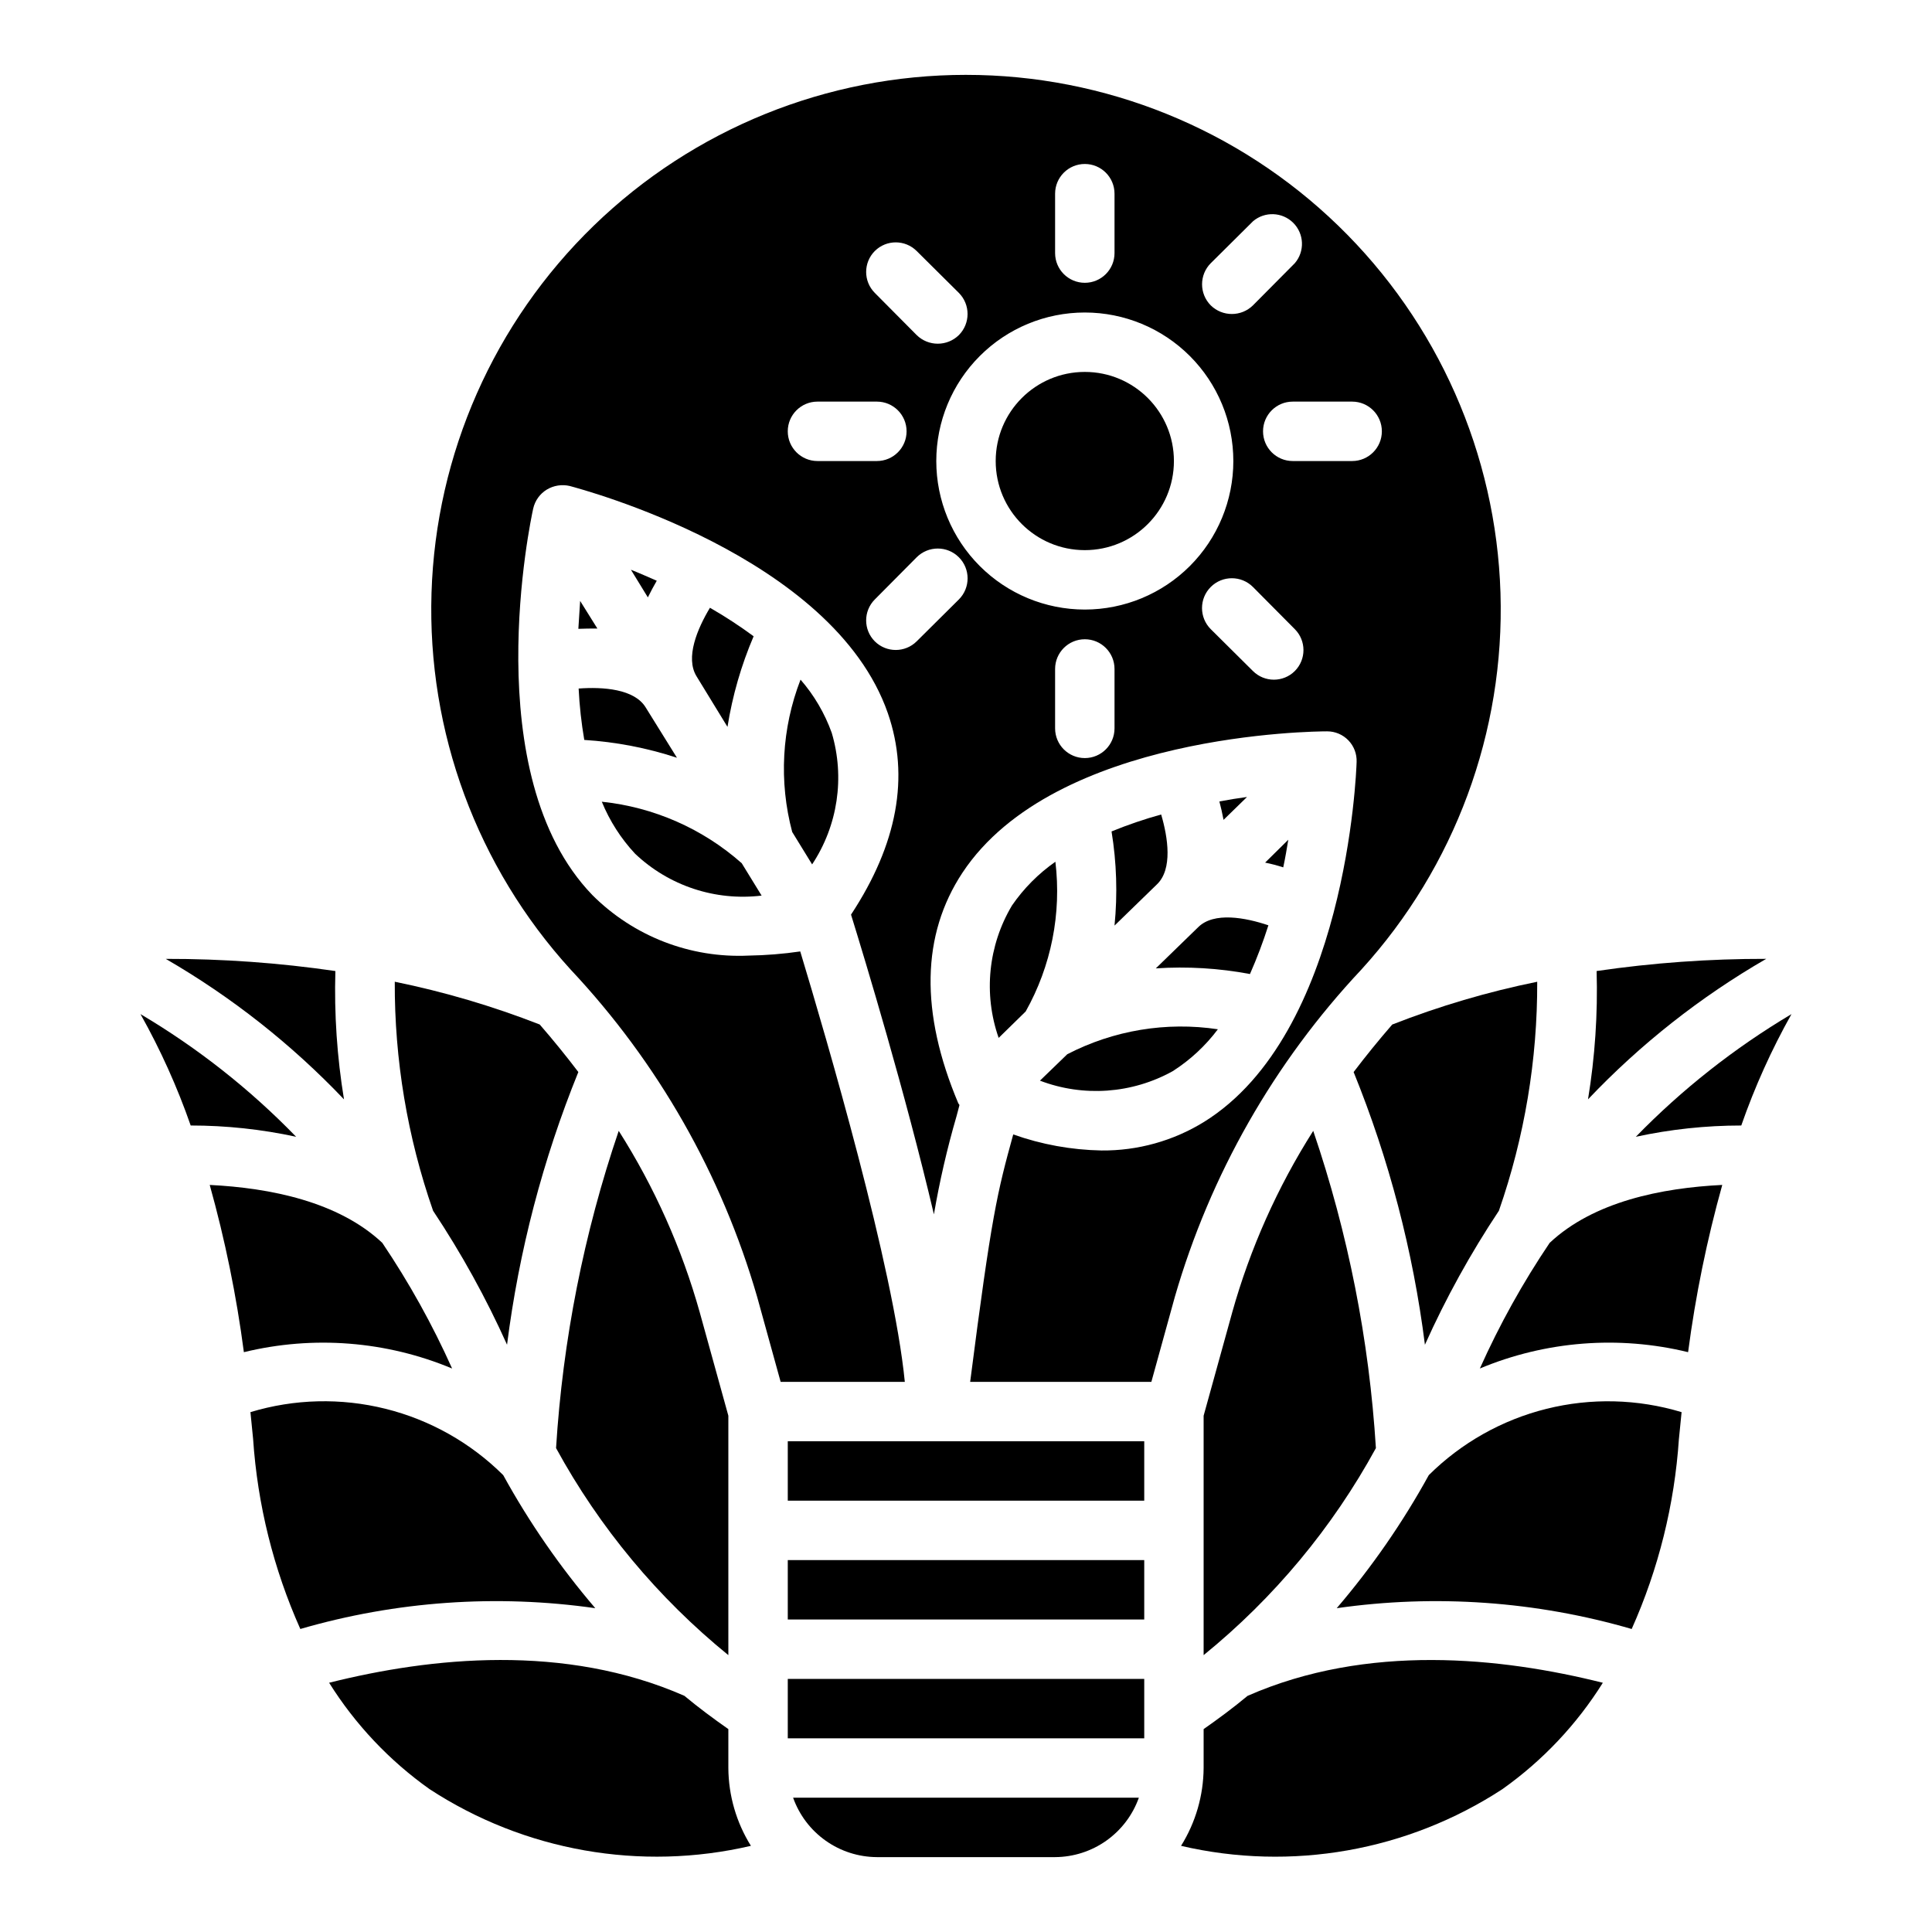
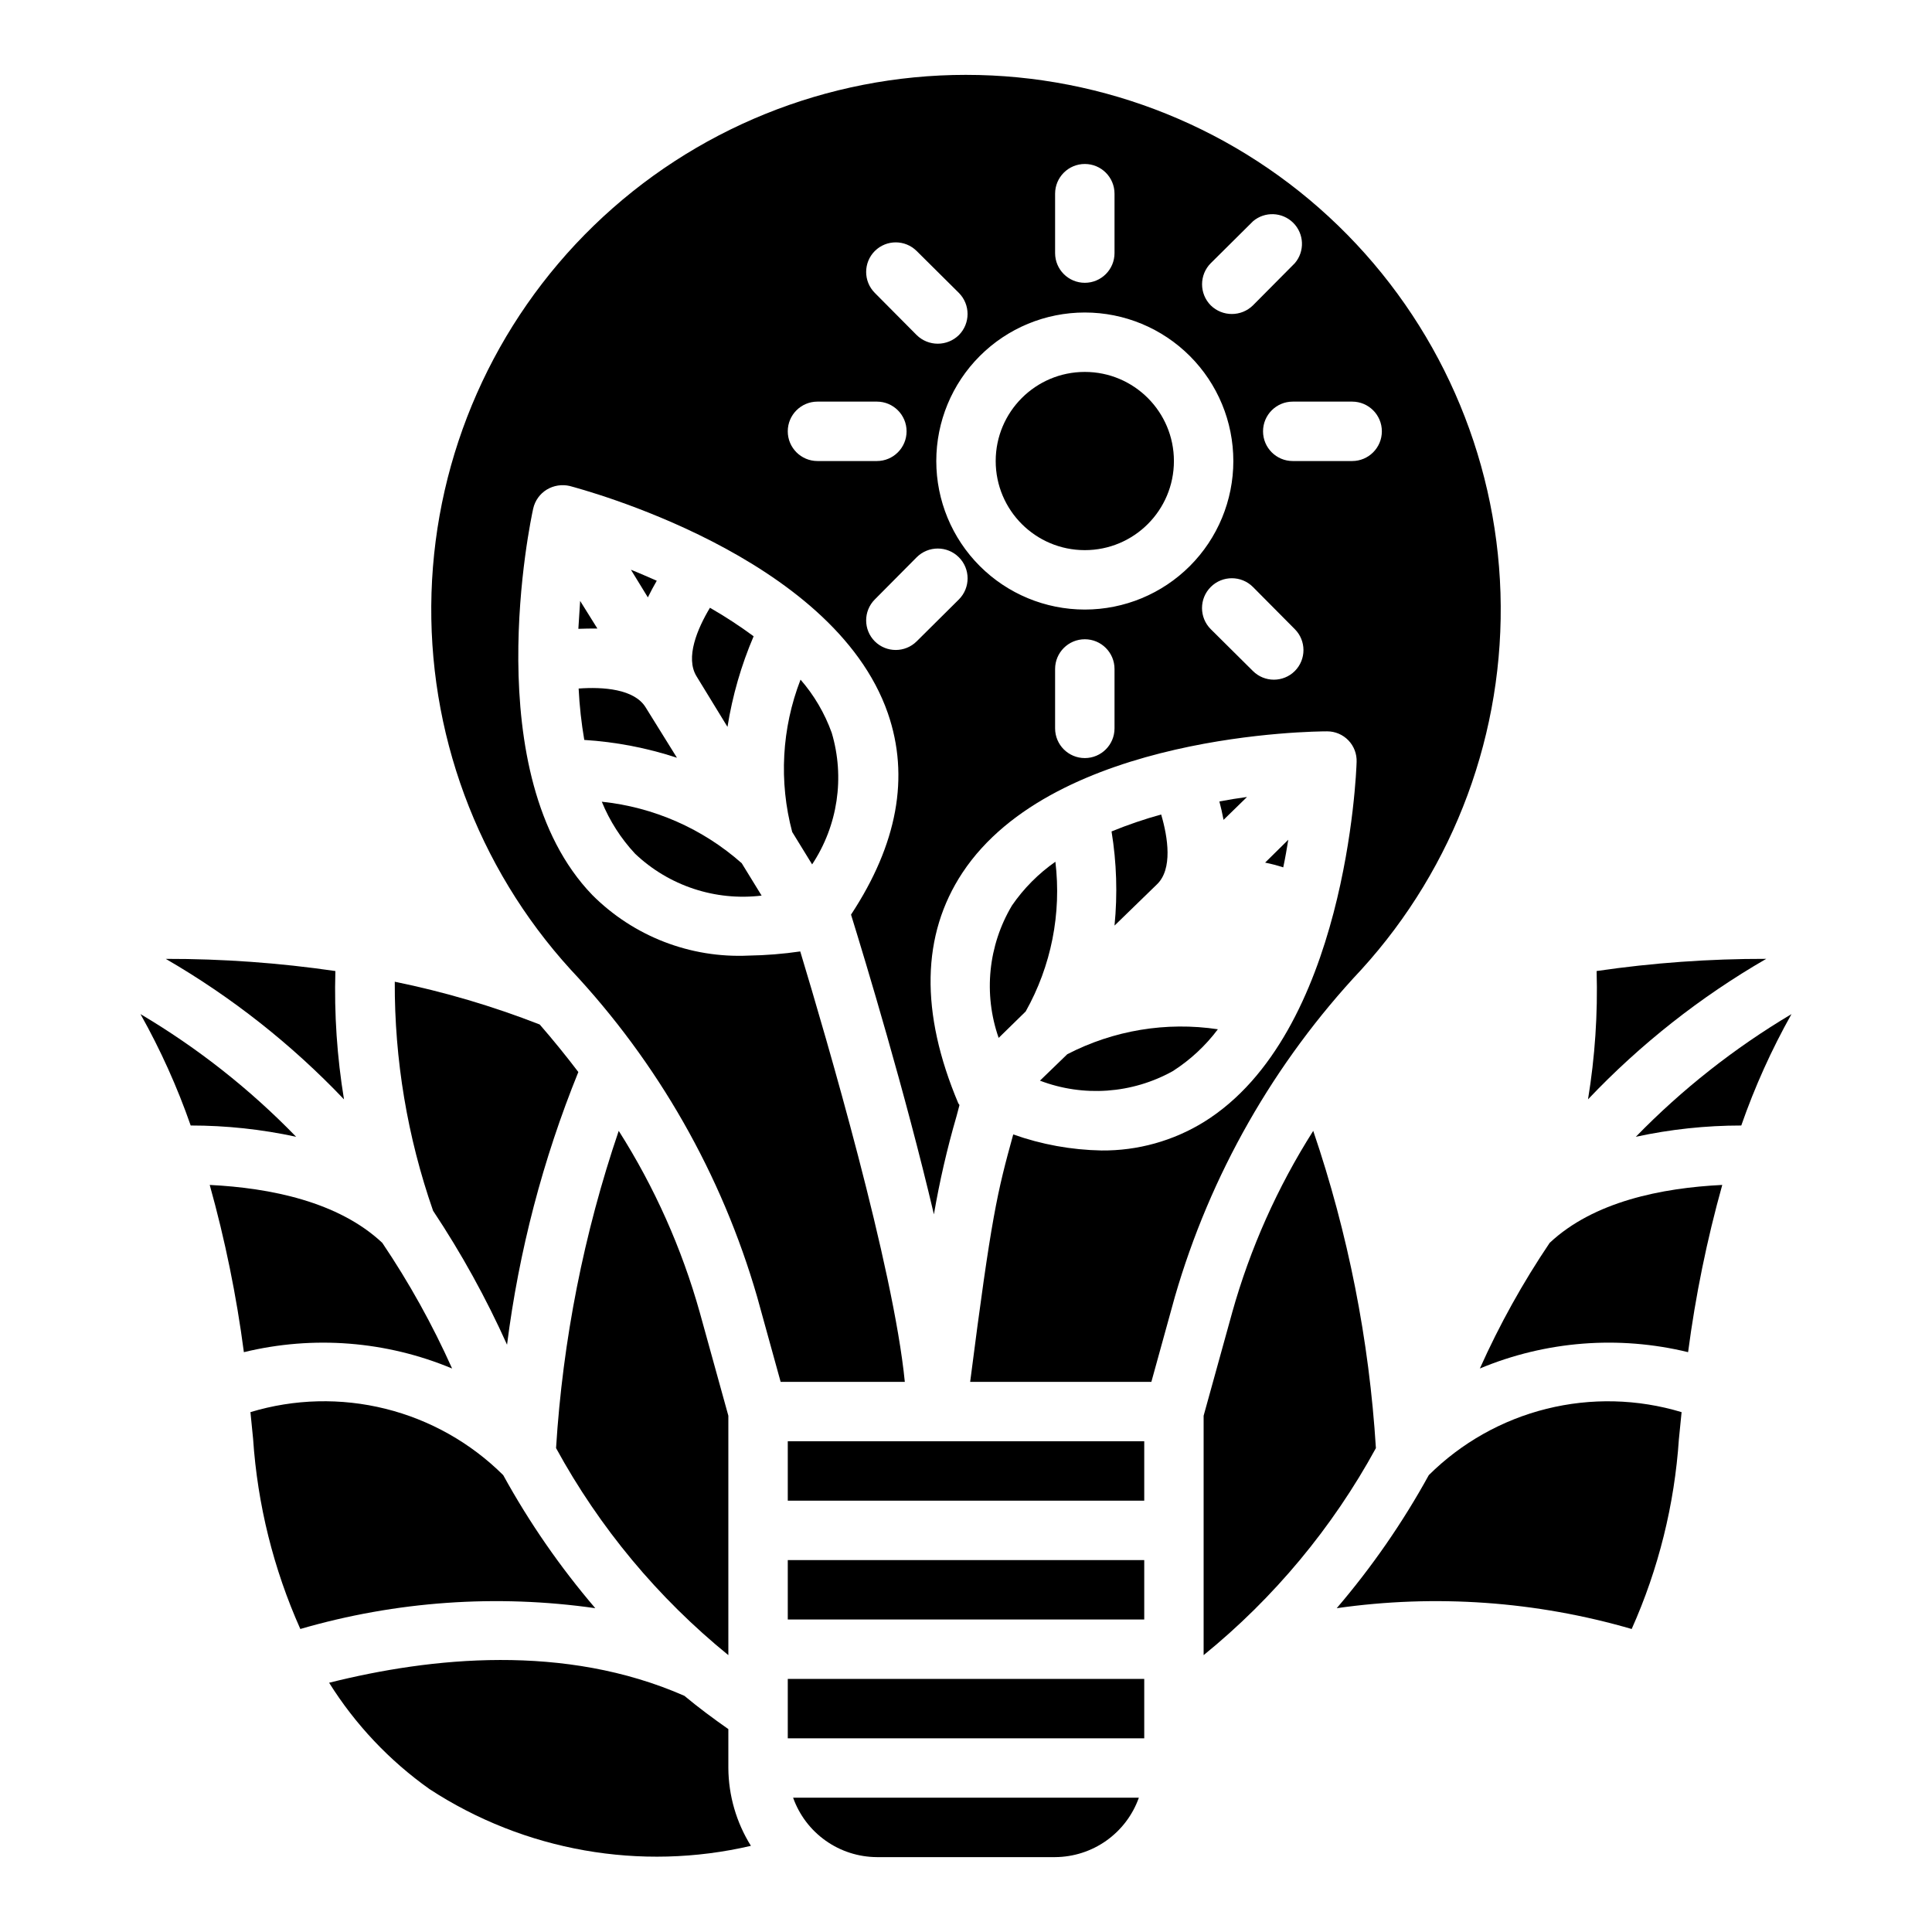
<svg xmlns="http://www.w3.org/2000/svg" fill="#000000" width="800px" height="800px" version="1.1" viewBox="144 144 512 512">
  <g>
    <path d="m222.48 445.26c-9.184-1.992-18.551-2.992-27.945-2.992-3.559-10.211-8.012-20.09-13.305-29.52 15.133 8.957 29.008 19.891 41.25 32.512z" />
    <path d="m187.93 398.11c15.043-0.027 30.066 1.051 44.949 3.227-0.328 11.383 0.438 22.77 2.285 34.008-13.891-14.602-29.793-27.141-47.234-37.234z" />
    <path d="m208.63 502.34c-1.965-14.969-4.992-29.781-9.051-44.32 15.98 0.789 34.086 4.41 45.738 15.352h-0.004c7.113 10.547 13.301 21.688 18.5 33.297-17.461-7.293-36.797-8.809-55.184-4.328z" />
    <path d="m223.59 575.7c-7.113-15.922-11.352-32.98-12.516-50.383-0.234-2.441-0.473-4.723-0.707-7.086 11.633-3.519 24-3.824 35.793-0.887s22.574 9.012 31.195 17.578c6.906 12.559 15.086 24.375 24.402 35.266-26.148-3.738-52.797-1.859-78.168 5.512z" />
    <path d="m258.77 464.86c-6.805-19.508-10.238-40.031-10.152-60.691 13.102 2.676 25.957 6.469 38.414 11.336 3.621 4.172 7.008 8.344 10.234 12.594-9.402 23.168-15.75 47.461-18.895 72.266-5.547-12.355-12.102-24.227-19.602-35.504z" />
    <path d="m302.31 310.57c-1.73 0-3.465 0-5.039 0.078 0.156-2.598 0.316-5.117 0.473-7.398z" />
    <path d="m315.69 302.31-4.488-7.32c2.203 0.867 4.488 1.891 6.848 2.914-0.785 1.336-1.57 2.828-2.359 4.406z" />
    <path d="m298.84 340.09c-0.773-4.508-1.273-9.055-1.496-13.621 6.375-0.473 14.801 0.078 17.789 5.039l8.266 13.305c-7.953-2.613-16.203-4.199-24.559-4.723z" />
    <path d="m291.36 527.76c1.785-28.637 7.367-56.91 16.609-84.074 9.48 14.922 16.723 31.156 21.492 48.176l7.559 27.316v63.449c-18.641-15.148-34.148-33.785-45.66-54.867z" />
    <path d="m337.02 612.54c0.047 7.297 2.117 14.434 5.981 20.625-29.254 6.82-60.023 1.387-85.176-15.035-10.637-7.547-19.68-17.125-26.605-28.184 27-6.769 62.426-10.469 94.148 3.465 3.777 3.148 7.715 6.062 11.652 8.816z" />
    <path d="m336.79 336.63-8.188-13.383c-3.07-4.961 0.234-12.676 3.543-18.184 4 2.297 7.863 4.82 11.574 7.555-3.289 7.688-5.617 15.754-6.93 24.012z" />
    <path d="m312.3 370.24c-3.75-4.019-6.738-8.688-8.816-13.777 13.754 1.434 26.719 7.129 37.078 16.297l5.273 8.582c-12.273 1.48-24.57-2.586-33.535-11.102z" />
    <path d="m356.15 324.11c3.606 4.141 6.406 8.922 8.266 14.09 3.516 11.82 1.613 24.59-5.195 34.875l-5.273-8.582h-0.004c-3.559-13.355-2.785-27.496 2.207-40.383z" />
    <path d="m423.69 372.37c1.652 13.727-1.102 27.621-7.871 39.676l-7.164 7.008v-0.004c-4.082-11.648-2.781-24.508 3.543-35.105 3.109-4.516 7.004-8.434 11.492-11.574z" />
    <path d="m354.18 620.41h91.629c-1.633 4.59-4.641 8.562-8.613 11.379-3.973 2.816-8.715 4.34-13.586 4.367h-47.23c-4.871-0.027-9.613-1.551-13.586-4.367-3.973-2.816-6.981-6.789-8.613-11.379z" />
    <path d="m352.77 525.95h94.465v15.742h-94.465z" />
    <path d="m352.77 557.44h94.465v15.742h-94.465z" />
    <path d="m352.77 588.93h94.465v15.742h-94.465z" />
    <path d="m451.72 359.85c1.812 6.141 3.07 14.484-1.102 18.5l-11.258 10.941c0.824-8.316 0.559-16.707-0.789-24.953 4.293-1.754 8.68-3.254 13.148-4.488z" />
    <path d="m426.84 423.38c12.273-6.352 26.242-8.668 39.91-6.613-3.289 4.391-7.344 8.148-11.965 11.102-10.785 5.984-23.664 6.906-35.188 2.516z" />
    <path d="m474.47 355.21-6.219 6.062c-0.316-1.73-0.707-3.387-1.102-4.879 2.516-0.477 4.957-0.867 7.32-1.184z" />
-     <path d="m461.56 389.69c4.172-4.094 12.516-2.519 18.578-0.473-1.395 4.387-3.023 8.695-4.883 12.91-8.223-1.547-16.605-2.051-24.953-1.496z" />
    <path d="m484.07 373.86c-1.574-0.512-3.176-0.934-4.801-1.258l6.141-6.062c-0.395 2.359-0.789 4.801-1.34 7.32z" />
    <path d="m492.02 443.69c9.242 27.164 14.828 55.438 16.609 84.074-11.512 21.082-27.02 39.719-45.656 54.867v-63.449l7.559-27.316h-0.004c4.773-17.02 12.012-33.254 21.492-48.176z" />
    <path d="m455.1 266.18c0 13.043-10.57 23.613-23.613 23.613s-23.617-10.57-23.617-23.613 10.574-23.617 23.617-23.617 23.613 10.574 23.613 23.617" />
    <path d="m400 163.84c-36.82-0.004-72.195 14.324-98.633 39.949s-41.863 60.535-43.012 97.336c-1.148 36.797 12.074 72.602 36.867 99.82 23.113 24.598 40.055 54.328 49.434 86.75l6.223 22.516h32.906c-2.992-30.465-20.703-90.844-27.711-114.07-4.539 0.66-9.113 1.031-13.699 1.102-15.449 0.719-30.48-5.113-41.406-16.059-30.781-31.883-16.297-99.582-15.664-102.41 0.473-2.102 1.777-3.922 3.621-5.039 1.82-1.09 3.992-1.426 6.059-0.945 2.832 0.789 69.746 18.344 84.309 60.223 5.824 16.848 2.519 34.715-9.762 53.371 3.777 12.203 14.328 46.996 21.965 79.43 1.504-8.766 3.5-17.438 5.984-25.977 0.234-0.945 0.551-1.969 0.789-2.992-0.078-0.156-0.234-0.316-0.316-0.473-10.156-24.09-9.762-44.633 1.102-61.086 24.48-37 93.676-37.473 96.59-37.473h0.078c2.121 0 4.152 0.867 5.621 2.394 1.473 1.531 2.254 3.594 2.172 5.715-0.078 2.914-2.754 72.027-40.461 95.41-8.16 5.027-17.574 7.648-27.16 7.555-7.973-0.148-15.867-1.582-23.379-4.25-4.25 15.43-5.746 21.41-11.414 65.574h48.02l6.219-22.516c9.379-32.422 26.32-62.152 49.434-86.75 24.793-27.219 38.016-63.023 36.867-99.82-1.148-36.801-16.574-71.711-43.012-97.336s-61.812-39.953-98.629-39.949zm64.867 49.91 11.18-11.098h-0.004c3.121-2.676 7.777-2.496 10.688 0.41 2.906 2.91 3.086 7.566 0.41 10.688l-11.098 11.18c-3.106 3.043-8.074 3.043-11.18 0-3.07-3.094-3.07-8.086 0-11.18zm-41.254-18.422c0-4.348 3.527-7.871 7.875-7.871 4.348 0 7.871 3.523 7.871 7.871v15.746c0 4.348-3.523 7.871-7.871 7.871-4.348 0-7.875-3.523-7.875-7.871zm-47.781 15.195c3.07-3.055 8.027-3.055 11.098 0l11.18 11.098c3.07 3.094 3.07 8.086 0 11.18-3.106 3.043-8.074 3.043-11.18 0l-11.098-11.18c-3.055-3.07-3.055-8.027 0-11.098zm-15.195 55.656c-4.348 0-7.871-3.527-7.871-7.875 0-4.348 3.523-7.871 7.871-7.871h15.746c4.348 0 7.871 3.523 7.871 7.871 0 4.348-3.523 7.875-7.871 7.875zm37.473 36.684-11.18 11.098c-3.07 3.051-8.027 3.051-11.098 0-3.055-3.07-3.055-8.027 0-11.098l11.098-11.18c3.09-3.086 8.094-3.086 11.18 0 3.086 3.086 3.086 8.09 0 11.18zm41.25 34.164c0 4.348-3.523 7.871-7.871 7.871-4.348 0-7.875-3.523-7.875-7.871v-15.746c0-4.348 3.527-7.871 7.875-7.871 4.348 0 7.871 3.523 7.871 7.871zm-7.871-31.488c-10.441 0-20.453-4.148-27.832-11.527-7.383-7.383-11.531-17.395-11.531-27.832 0-10.441 4.148-20.453 11.531-27.832 7.379-7.383 17.391-11.531 27.832-11.531 10.438 0 20.449 4.148 27.832 11.531 7.379 7.379 11.527 17.391 11.527 27.832 0 10.438-4.148 20.449-11.527 27.832-7.383 7.379-17.395 11.527-27.832 11.527zm55.656 16.297-0.004-0.004c-3.07 3.055-8.027 3.055-11.098 0l-11.18-11.098c-3.086-3.086-3.086-8.094 0-11.18 3.086-3.086 8.094-3.086 11.18 0l11.098 11.18c3.055 3.07 3.055 8.027 0 11.098zm15.191-55.656h-15.746c-4.348 0-7.871-3.527-7.871-7.875 0-4.348 3.523-7.871 7.871-7.871h15.746c4.348 0 7.871 3.523 7.871 7.871 0 4.348-3.523 7.875-7.871 7.875z" />
-     <path d="m568.77 589.95c-6.922 11.059-15.965 20.637-26.605 28.184-25.152 16.422-55.922 21.855-85.176 15.035 3.863-6.191 5.934-13.328 5.984-20.625v-10.312c3.938-2.754 7.871-5.668 11.652-8.816 31.719-13.934 67.145-10.234 94.145-3.465z" />
-     <path d="m512.96 415.51c12.457-4.879 25.309-8.672 38.418-11.336 0.074 20.66-3.359 41.18-10.156 60.691-7.5 11.277-14.055 23.148-19.602 35.504-3.141-24.805-9.492-49.098-18.895-72.266 3.231-4.25 6.613-8.422 10.234-12.594z" />
    <path d="m564.84 435.34c1.844-11.238 2.609-22.625 2.281-34.008 14.883-2.176 29.906-3.254 44.949-3.227-17.453 10.074-33.359 22.617-47.23 37.234z" />
    <path d="m589.64 518.23c-0.234 2.363-0.473 4.644-0.707 7.086h-0.004c-1.164 17.402-5.398 34.461-12.516 50.383-25.367-7.371-52.016-9.25-78.168-5.512 9.316-10.891 17.496-22.707 24.402-35.266 8.625-8.562 19.406-14.633 31.195-17.57 11.793-2.938 24.16-2.633 35.797 0.879z" />
    <path d="m554.68 473.37c11.652-10.941 29.676-14.562 45.738-15.352-4.062 14.539-7.09 29.352-9.055 44.32-18.387-4.481-37.723-2.965-55.184 4.328 5.199-11.609 11.387-22.75 18.5-33.297z" />
    <path d="m618.76 412.75c-5.293 9.43-9.746 19.309-13.305 29.52-9.395 0-18.762 1-27.945 2.992 12.266-12.598 26.137-23.527 41.25-32.512z" />
  </g>
</svg>